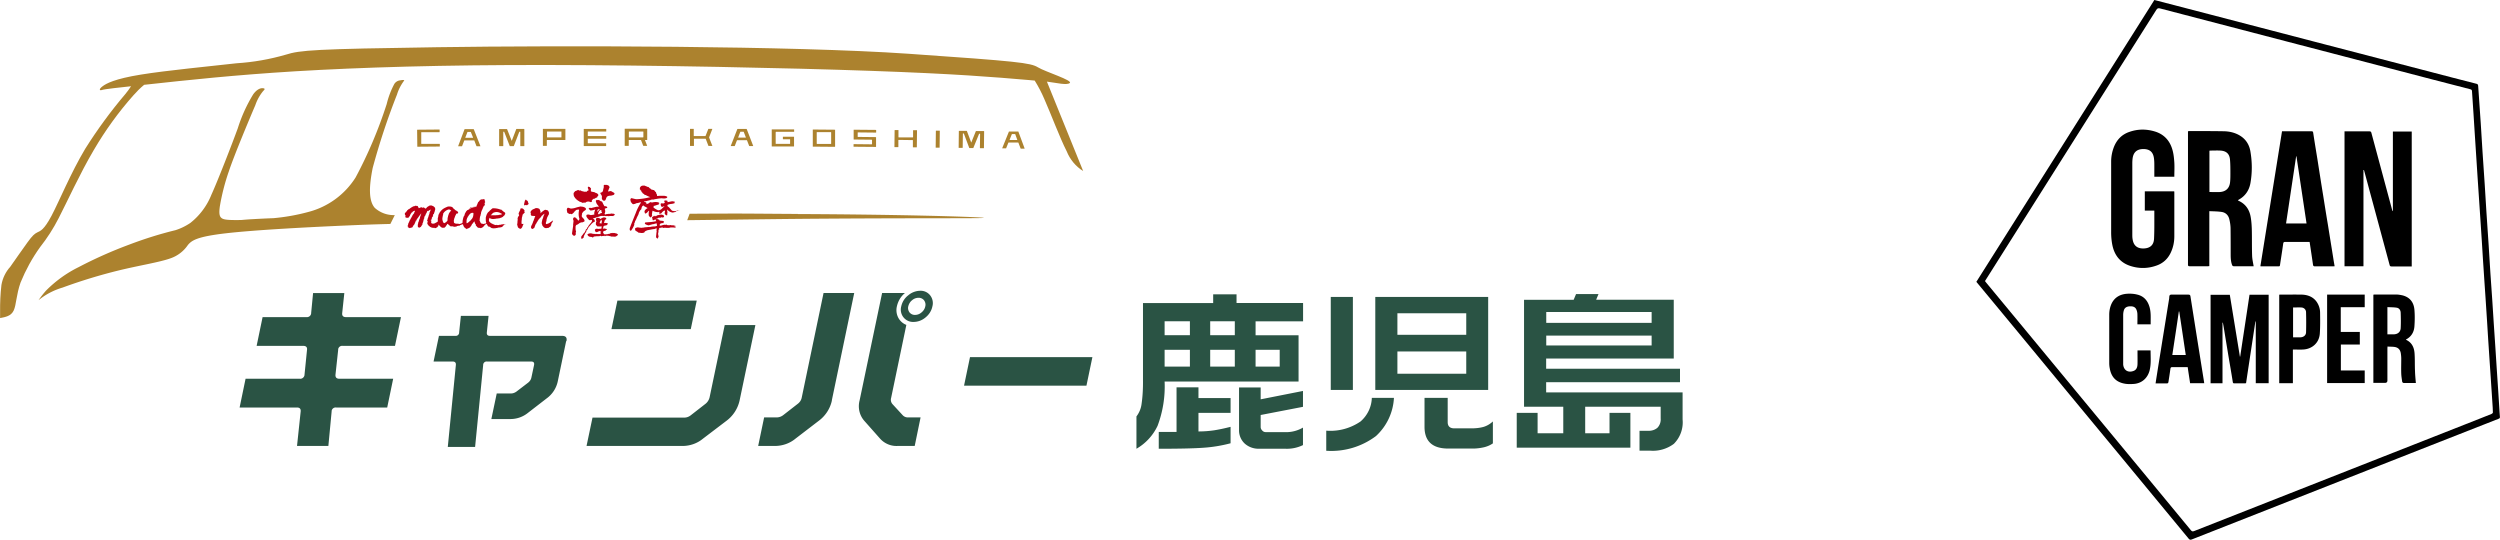
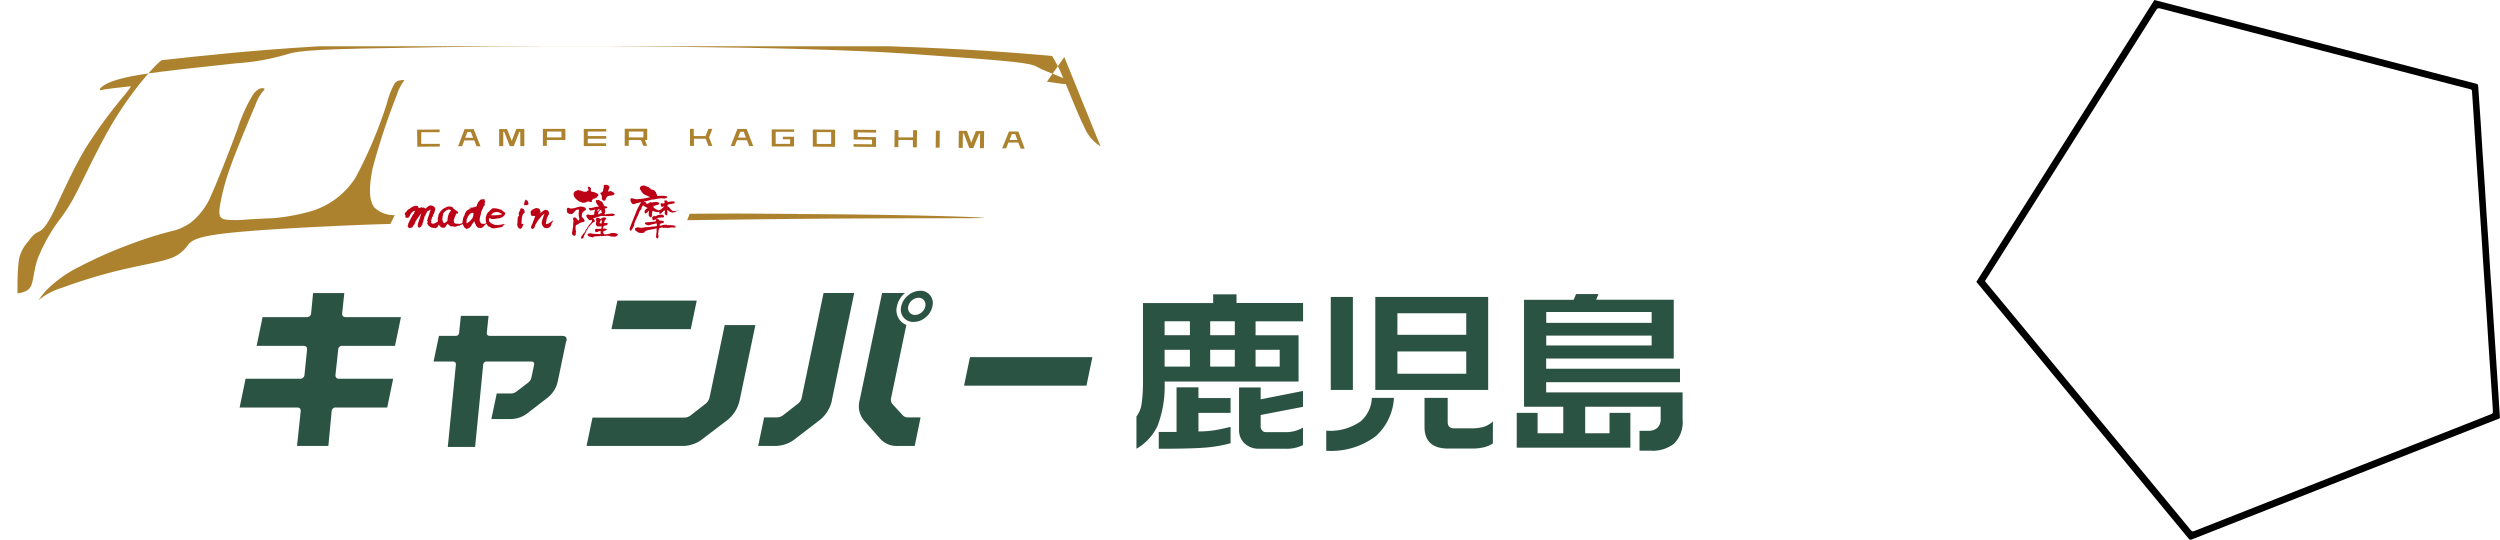
<svg xmlns="http://www.w3.org/2000/svg" viewBox="0 0 260 56.11">
  <defs>
    <clipPath id="a">
      <path d="M0 4.81h175v42.06H0z" style="fill:none;stroke-width:0" />
    </clipPath>
  </defs>
  <g style="clip-path:url(#a)">
    <path d="M40.26 42.38h-5.3a.418.418 0 0 0-.47.36v.06l-.34 3.58h-3.26l.38-3.58c.03-.28-.1-.42-.39-.42h-5.96l.62-2.99h5.64c.24.03.46-.15.49-.39v-.03l.26-2.58c.04-.28-.1-.42-.39-.42h-4.85l.62-2.99h4.56c.24.03.46-.14.49-.38v-.04l.2-2.08h3.25l-.22 2.08c-.03.28.1.42.39.42h5.72l-.62 2.99h-5.44a.418.418 0 0 0-.47.35v.07l-.28 2.58c-.02.28.11.42.41.42h5.59l-.62 2.99ZM58.88 35.48l-.87 4.17a2.93 2.93 0 0 1-1.14 1.77l-1.98 1.53c-.5.4-1.12.62-1.75.63H51.1l.56-2.66h1.49c.19 0 .38-.07.54-.18l1.23-.94c.18-.14.31-.33.35-.56l.27-1.27c.05-.24-.04-.37-.29-.37h-4.59c-.2-.03-.38.11-.41.31v.04l-.84 8.53h-2.84l.84-8.53c.02-.23-.09-.35-.33-.35h-1.99l.56-2.67h1.72c.19.02.36-.12.38-.31v-.04l.18-1.73h2.88l-.18 1.73c-.02.23.08.35.33.35h7.51c.37 0 .52.19.44.55M76.92 41.64a3.61 3.61 0 0 1-1.39 2.14l-2.42 1.84c-.59.49-1.33.75-2.09.76H61l.62-2.95h9.56c.24 0 .47-.09.66-.24l1.54-1.2c.21-.17.36-.41.42-.68l1.57-7.5h3.19zm-5.09-7.41h-8.24l.62-2.97h8.25l-.62 2.97ZM86.52 41.64c-.18.86-.68 1.62-1.39 2.14l-2.4 1.84c-.59.49-1.34.75-2.11.76h-1.77l.62-2.97h1.31c.25 0 .49-.09.68-.24l1.49-1.16c.22-.16.38-.39.43-.66l2.27-10.88h3.19l-2.33 11.17Zm8.6 4.74h-1.79c-.68.03-1.34-.25-1.8-.76l-1.63-1.84c-.52-.58-.7-1.39-.5-2.14l2.34-11.17h2.38c-.43.35-.72.84-.84 1.38-.1.4-.05.82.14 1.19.18.34.48.61.84.75l-1.58 7.58c-.07.23-.02.48.14.66l1.05 1.14c.14.16.35.25.56.24h1.31l-.61 2.97Zm1.85-14.52c-.09.46-.35.86-.71 1.15-.35.3-.79.47-1.25.47-.4.02-.79-.16-1.04-.47-.26-.32-.35-.75-.24-1.15.1-.45.35-.86.72-1.14.34-.3.79-.47 1.24-.48.41-.02.8.16 1.05.48.25.32.34.75.23 1.14m-.74 0c.06-.22 0-.45-.13-.63a.701.701 0 0 0-.57-.26c-.25 0-.49.09-.68.26-.2.16-.33.38-.39.63-.06.22 0 .45.13.63.14.17.35.27.57.26.25 0 .49-.09.68-.26.2-.16.34-.38.39-.63M112.99 40.11h-12.73l.62-2.97h12.73zM128.6 30.6v.91h6.92v1.91h-4.94v1.45h4.47v4.81h-13.93c.07 1.57-.18 3.13-.73 4.6-.47 1-1.24 1.84-2.2 2.39v-3.36c.28-.37.47-.81.53-1.28.12-.82.16-1.66.15-2.49v-8.02h7.3v-.91h2.44Zm-3.96 9.68v1.12h3.34v1.54h-3.34v1.93c.55 0 1.1-.04 1.64-.12.51-.08 1.07-.2 1.7-.36v1.71c-.95.25-1.92.41-2.9.47-1.04.07-2.56.1-4.57.1v-1.75h1.85v-4.64zm-3.52-5.42h2.63v-1.45h-2.63zm0 3.27h2.63v-1.75h-2.63zm4.74-3.27h2.56v-1.45h-2.56zm0 3.27h2.56v-1.75h-2.56zm5.25 2.15v1.25l4.4-.87v1.65l-4.4.85v1.25c0 .14.06.26.16.36.09.11.22.17.36.17h1.91c.69.04 1.37-.12 1.97-.47v1.82c-.58.28-1.21.41-1.85.38h-2.74c-.54.01-1.06-.18-1.46-.53-.4-.37-.62-.9-.6-1.44v-4.4h2.25Zm-.53-2.15h2.51v-1.75h-2.51zM144.97 41.38a5.8 5.8 0 0 1-1.87 3.97 7.73 7.73 0 0 1-5.17 1.53v-2.09c1.26.1 2.52-.24 3.57-.96.71-.62 1.14-1.5 1.17-2.45zm-4.27-.83h-2.3v-9.67h2.3zm14.07 0h-11.74v-9.67h11.74zm-9.44-5.73h7.16v-2.24h-7.16zm0 4.05h7.16v-2.32h-7.16zm5.23 2.51v2.52c0 .43.23.65.69.65h1.78c.42 0 .85-.04 1.25-.15.37-.11.7-.31.98-.57v2.28c-.27.19-.58.32-.9.4-.43.1-.86.15-1.3.14h-2.45c-1.63 0-2.46-.75-2.46-2.26v-3.01h2.4ZM166.25 30.57l-.25.6h8.07v6.12H160.8v1.06h13.92v1.4H160.8v1.06h14.19v2.81c.09.94-.24 1.87-.91 2.54-.7.52-1.57.78-2.45.71h-1.12V44.8h.91c.35.02.69-.09.95-.31.25-.26.37-.61.34-.97V42.3h-7.85v2.76h2.53v-2.12h2.17v3.62h-11.82v-3.62h2.17v2.12h2.67V42.3h-4.08V31.18h5.16l.25-.6h2.33Zm-5.44 3.01h10.96v-1.13h-10.96zm0 2.35h10.96V34.9h-10.96z" style="fill:#2a5344;stroke-width:0" />
-     <path d="M108.88 8.49c1.04.13 2.03.39 2.37.15.39-.27-2.54-1.17-3.31-1.64s-2.08-.62-13.47-1.41c-12.03-.83-36.17-.87-48.97-.68-12.81.19-14.28.3-15.79.78-1.66.48-3.37.78-5.1.89-2.71.31-7.26.74-9.97 1.18s-3.59.92-3.98 1.22c-.4.3-.32.47-.06.38.24-.09 2.06-.29 3.03-.39-.18.28-.38.56-.6.82-1.52 1.79-2.92 3.7-4.17 5.69-1.5 2.51-2.7 5.45-3.5 6.96s-1.18 1.58-1.48 1.73-.51.34-1 1.01S1.59 27 1.07 27.74c-.48.53-.8 1.19-.92 1.89-.11.93-.15 1.86-.14 2.79v.66c.57-.11 1.15-.21 1.42-.8s.26-1.63.71-2.9c.53-1.3 1.21-2.54 2.03-3.68.74-.94 1.39-1.95 1.93-3.01.86-1.66 2.19-4.6 3.65-7.08 1.18-2.02 2.55-3.92 4.1-5.67.35-.4.73-.78 1.14-1.12 4.67-.51 9.41-1.02 15.78-1.41 6.7-.4 15.2-.67 26.3-.65s24.8.3 33.56.61 12.6.63 16.44.96l.54.05c.38.61.72 1.26 1 1.92.68 1.53 1.61 4.03 2.33 5.44.34.85.94 1.57 1.71 2.05-1.26-3.1-2.52-6.2-3.77-9.3" style="fill:#ac822e;stroke-width:0" />
+     <path d="M108.88 8.49c1.04.13 2.03.39 2.37.15.39-.27-2.54-1.17-3.31-1.64s-2.08-.62-13.47-1.41c-12.03-.83-36.17-.87-48.97-.68-12.81.19-14.28.3-15.79.78-1.66.48-3.37.78-5.1.89-2.71.31-7.26.74-9.97 1.18s-3.59.92-3.98 1.22c-.4.3-.32.47-.06.38.24-.09 2.06-.29 3.03-.39-.18.28-.38.56-.6.82-1.52 1.79-2.92 3.7-4.17 5.69-1.5 2.51-2.7 5.45-3.5 6.96s-1.18 1.58-1.48 1.73-.51.34-1 1.01c-.48.53-.8 1.19-.92 1.89-.11.93-.15 1.86-.14 2.79v.66c.57-.11 1.15-.21 1.42-.8s.26-1.63.71-2.9c.53-1.3 1.21-2.54 2.03-3.68.74-.94 1.39-1.95 1.93-3.01.86-1.66 2.19-4.6 3.65-7.08 1.18-2.02 2.55-3.92 4.1-5.67.35-.4.73-.78 1.14-1.12 4.67-.51 9.41-1.02 15.78-1.41 6.7-.4 15.2-.67 26.3-.65s24.8.3 33.56.61 12.6.63 16.44.96l.54.05c.38.61.72 1.26 1 1.92.68 1.53 1.61 4.03 2.33 5.44.34.85.94 1.57 1.71 2.05-1.26-3.1-2.52-6.2-3.77-9.3" style="fill:#ac822e;stroke-width:0" />
    <path d="M41.59 8.36c-.24.03-.45.17-.58.37a8.74 8.74 0 0 0-.79 2.08c-.85 2.64-1.93 5.21-3.24 7.65a8.26 8.26 0 0 1-4.94 3.59c-1.18.32-2.38.53-3.6.64-.83.03-1.58.07-2.28.11-.37.02-.73.05-1.07.08-1.53.03-1.87-.05-2.07-.22s-.26-.48-.15-1.24c.21-1.22.52-2.43.93-3.6.53-1.62 2.27-5.76 2.75-6.87.18-.53.45-1.03.81-1.47.14-.15.24-.24.07-.29s-.6-.05-1.09.61c-.68 1.11-1.22 2.3-1.61 3.54-.57 1.57-2.1 5.51-2.74 6.9a7.067 7.067 0 0 1-2.2 2.95c-.48.32-1 .58-1.55.75-1.64.4-3.25.91-4.83 1.51-1.8.67-3.55 1.45-5.25 2.34-1.24.61-2.37 1.43-3.35 2.41-.29.32-.56.66-.8 1.02.73-.6 1.58-1.04 2.49-1.31a55.86 55.86 0 0 1 5.91-1.8c2.15-.52 4.16-.83 5.31-1.24a3.59 3.59 0 0 0 1.82-1.39c.39-.46.9-.86 3.89-1.21s8.48-.64 12.63-.82c1.56-.07 2.94-.12 4.54-.16l.46-.92c-.77.03-1.51-.24-2.08-.75-.66-.75-.6-2.24-.22-4.15.7-2.59 1.54-5.14 2.53-7.64.16-.53.42-1.02.75-1.46.01-.07-.22-.06-.43-.01M82.98 22.25c-5.4-.03-4.97-.06-11.26-.02l-.25.67c7.69-.09 9.49-.13 15.95-.17 10.48-.06 15.74 0 14.79-.09s-8.1-.33-19.23-.38M45.71 14.96h-1.88s-.02 0-.02-.01v-1.18s0-.02.01-.02h1.88s.02-.02.02-.03v-.23s0-.02-.02-.02l-2.3.02s-.02 0-.02.02l.02 1.73s0 .02.02.02l2.3-.02s.02-.01.02-.02v-.23s0-.02-.02-.02M49.26 13.43h-.92s-.03 0-.03.02l-.66 1.74s0 .02.01.02h.37s.03 0 .03-.02l.22-.57s.02-.02.03-.02h.99s.03 0 .03.02l.22.57s.02.02.03.02h.37s.02 0 .01-.02l-.68-1.73s-.02-.02-.03-.02m-.07.89h-.77s-.02 0-.02-.02l.22-.57s.02-.02.03-.02h.3s.03 0 .03.02l.23.57s0 .02-.02.02M54.5 13.41h-.78s-.03 0-.03.02l-.46 1.2h-.02l-.47-1.19s-.02-.02-.03-.02h-.78s-.02.01-.02.03v1.73s.01.02.03.02h.37s.02 0 .03-.02v-1.46s0-.02.01-.02h.06s.03.01.03.02l.57 1.46s.02.02.03.02h.37s.03 0 .03-.02l.56-1.46s.02-.03.03-.02h.06s.02 0 .02.02v1.46s.01.02.03.02h.37s.02 0 .02-.02v-1.74s-.02-.02-.03-.02M58.77 13.4h-2.29s-.02 0-.02.02v1.73s0 .02.02.02h.37s.02 0 .02-.02v-.57s0-.02.03-.02h1.88s.02 0 .02-.02v-1.12s0-.02-.02-.02m-.39.87s0 .02-.02.02h-1.46s-.02 0-.02-.02v-.57s0-.02.02-.02h1.46s.02 0 .02.02zM63.03 14.9h-1.88s-.02 0-.02-.02v-.43s0-.02.02-.02h1.88s.02 0 .02-.03v-.23s0-.02-.02-.02h-1.88s-.02 0-.02-.02v-.43s0-.02.02-.02h1.88s.02 0 .02-.02v-.23s0-.02-.02-.02h-2.3s-.02 0-.02.02v1.74s0 .02.02.02h2.29s.02 0 .02-.02v-.23s0-.02-.02-.02M67.29 13.39h-2.3s-.02 0-.02.02v1.74s0 .02.02.02h.37s.03 0 .03-.02v-.57s0-.02.02-.02h1.23s.03 0 .03.02l.22.57s.02.02.03.02h.37s.02 0 .01-.02l-.22-.57s0-.02.02-.02h.19s.02 0 .02-.02v-1.12s0-.02-.02-.02m-.39.87s0 .02-.02.02h-1.46s-.02 0-.02-.02v-.57s0-.02.02-.02h1.46s.03 0 .03.02v.57ZM72.15 13.4h-.37s-.02 0-.02.02v1.74s0 .02.02.02h.37s.02 0 .02-.02v-.71s0-.02.02-.02h1.18s.03 0 .03.02l.27.71s.02.02.03.02h.37s.02 0 .01-.02l-.33-.85v-.04l.33-.85s0-.02-.02-.02h-.37s-.03 0-.03.02l-.28.71s-.02.02-.03.02h-1.18s-.02 0-.02-.02v-.71s0-.02-.02-.02M76.39 15.2s.02 0 .03-.03l.22-.57s.02-.02.03-.02h.99s.03 0 .03.02l.22.57s.02.02.03.02h.37s.02 0 .02-.02l-.67-1.74s-.02-.02-.03-.02h-.92s-.03 0-.03.02L76 15.17s0 .02.02.02h.37Zm.38-.91.22-.57s.02-.02.03-.02h.3s.03 0 .03.02l.22.57s0 .02-.02.02h-.77s-.02 0-.01-.02M80.69 13.71h1.9v-.23s0-.02-.02-.02h-2.29s-.02 0-.02.01v1.73s0 .03.01.03h2.29s.02 0 .02-.01v-.98s0-.02-.02-.02h-1.12s-.02 0-.02.01v.23s0 .02.02.02h.71s.02 0 .02.03v.43s0 .02-.02.02h-1.46s-.02-.01-.02-.02v-1.19s.02-.02.03-.02M86.83 15.26s.02 0 .02-.02v-1.75l-2.3-.02s-.02 0-.02.03v1.75l2.3.02Zm-1.89-1.5s0-.02.02-.02h1.46s.02.02.02.03v1.18s-.01.02-.02.02h-1.46s-.02-.02-.02-.03v-1.19ZM90.67 15.01l-1.88-.02s-.02 0-.02.02v.23s0 .02.02.02l2.3.02s.02-.01.02-.02v-1l-1.89-.02s-.02 0-.02-.02v-.43s0-.02.02-.02l1.88.02s.02 0 .02-.02v-.23s0-.03-.02-.03l-2.3-.02s-.02 0-.02.02v.98s0 .02.01.02l1.88.02s.02 0 .02.02v.43s0 .02-.02.02M93.43 13.53h-.37s-.02 0-.02.02l-.02 1.73s0 .02.02.02h.37s.02 0 .02-.02v-.71s.01-.02.03-.02l1.46.02s.02 0 .02.02v.71s0 .02.02.02h.37s.02 0 .02-.02l.02-1.73s0-.03-.02-.03h-.37s-.02.01-.02.02v.71s-.01.02-.03.02h-1.47s-.02-.02-.02-.04v-.71s0-.02-.02-.02M97.7 15.36s.02 0 .02-.02l.02-1.73s0-.02-.02-.02h-.37s-.02 0-.02.02l-.02 1.73s0 .02.02.02zM102.3 13.63h-.78s-.03 0-.03.01l-.48 1.19-.45-1.2s-.02-.02-.03-.02h-.78s-.03 0-.03.01l-.02 1.73s0 .03.02.03h.37s.02 0 .03-.02l.02-1.46s0-.02.02-.02h.06s.03.01.03.03l.55 1.47s.02.02.03.02h.37s.03 0 .03-.02l.59-1.45s.01-.02.03-.02h.06s.02 0 .02.02l-.02 1.46s0 .02.03.02h.37s.02 0 .02-.01l.02-1.74s0-.02-.02-.02M105.87 13.68H104.93l-.7 1.73s0 .02.01.02h.37s.03 0 .03-.02l.23-.57s.02-.02.04-.02h.98s.03.02.03.04l.22.57s.01.03.03.03h.37s.02 0 .02-.02l-.65-1.75s-.02-.02-.03-.02m-.09.89h-.77s-.02-.02-.02-.03l.23-.57s.01-.02.03-.02h.3s.03.01.03.03l.21.58s0 .02-.02.02" style="fill:#ac822e;stroke-width:0" />
    <path d="m63.15 23.34-.05.03h.01l.05-.03Zm.76-3.19c-.02.07-.08.13-.15.14-.07.02-.14.04-.22.06h-.12c-.02 0-.05.01-.07.02-.09 0-.17.04-.23.1-.04.05-.07.12-.09.18a.53.53 0 0 1-.11.21l-.12.02a.3.3 0 0 1-.21-.29c0-.03 0-.06.01-.08v-.08c-.02-.1-.08-.2-.15-.27 0-.01 0-.02-.01-.03 0-.06.02-.1.06-.11.11 0 .19-.08.22-.23.02-.11.05-.23.08-.35l-.02-.09.02-.1s.07-.03.11-.03l.04.02s.04-.02.06-.02c.09.01.17.03.25.06.06.05.11.11.14.19-.06.13-.11.27-.16.41l.02.04.22-.05c.09.01.17.05.24.11.06.02.12.06.17.1zm-1.32 2.83-.04-.12h-.04s-.03.05-.05.08c-.03.07-.06.14-.09.2v.08c.06 0 .12.01.18.04 0 0 .02-.1.05-.27m0-.84c0-.07-.02-.13-.07-.17l.03-.03-.04-.12c-.17.03-.28.18-.33.44h.02l.13.01v-.04c.08-.05.17-.08.26-.09m-.22-.39h-.05c-.09-.02-.18.05-.2.14v.15c.07-.1.15-.2.25-.28m1.89 2.67c-.05.03-.1.07-.15.11-.06.05-.14.07-.22.06-.1 0-.2 0-.3-.02l-.05.03s-.06-.05-.09-.08h-.02s-.03 0-.04.01h-.03v.02l-.04-.05h-.05s0 .02-.01.02v-.02h-.06s-.03-.02-.04-.02h-.02s-.02.05-.02.07v-.05s-.04-.02-.05-.02c0 0-.01.01-.02.01s-.03.03-.05.04-.02 0-.02 0h-.04v.02-.05s-.01-.02-.02-.02h-.03l-.02.02s-.02.05-.03.08h-.01l.02-.03-.02-.03H62.75v.04-.02l-.03-.02h-.01l-.2.03-.03-.05-.02.03v-.03l-.12.03-.04.05v-.03h-.02s-.02 0-.03.01c0 0-.01 0-.02.01s.01-.04.01-.04h-.02l-.07.02h-.12c-.03 0-.05 0-.07.01-.02 0-.04 0-.06.01h-.11s-.07.04-.09.07v.02h-.05s-.01.01-.02.03c-.03-.03-.07-.05-.11-.07-.25 0-.39-.09-.43-.27.1-.07.23-.11.35-.1.05 0 .11.01.16.03.05.02.1.02.16.02l.08.02s0-.02.02-.02c-.01 0 .01 0 .08.02s0 .01.01.01h.02s.06-.02.11-.03l.04.02h.35a.964.964 0 0 1 0-.24v-.02h.06v-.02h-.05s-.04-.01-.06-.02c-.02 0-.04-.01-.06-.01-.05.01-.1.03-.14.05l-.15.07s-.07-.03-.09-.01a.295.295 0 0 1-.11-.25l.08-.08.12-.03s.1.02.17.03c.1-.02.2-.02.3-.02.01-.05.02-.09.02-.14 0-.01.01-.02.02-.02l-.02-.1c-.11.03-.22.03-.33.01l-.04.03s-.09-.05-.12-.09c-.06-.06-.08-.08-.08-.09-.02-.04-.03-.09-.02-.13v-.04l.02-.11v-.02l.03-.01v-.1a.392.392 0 0 1-.04-.18c0-.03 0-.05.01-.08h.05v-.07h.07c.14 0 .27.05.37.14.02-.07.14-.14.34-.19.05.01.1.03.15.04.05.01.09.06.08.11v.04c-.08.03-.14.09-.17.16 0 .01-.02.08-.06.23.01 0 .03.02.04.02l.16-.02.21.06s-.04.08-.07.12-.01.03-.02.04a.83.83 0 0 1-.21.06c-.1.02-.15.04-.17.08v.09s-.03.02-.05.03v.02l.03.02v.03l-.06.03c.01 0 .02.02.03.03l.18-.03s.04.03.06.05v-.02h.01l.01-.01c.01 0 .07.02.17.06l-.05.06h-.04c-.02.02-.04.04-.06.05l-.02.05c-.08 0-.16.02-.22.06 0 .03-.02.06-.04.08.03.08.07.15.11.22h.1l.06.02c.01-.02.06-.02.14-.02.03 0 .07-.01.1-.02s.07-.02.1-.02c.02 0 .04 0 .06.02l.03-.06s.04 0 .05-.02c.05 0 .13-.02.23-.04h.02l.01.03.13-.03c.08.02.16.04.25.06.08.02.15.08.18.16m-.33-2.15-.03.08-.08.03v.01h.01v.02s-.05 0-.08.02v.03s-.06-.02-.12-.02c-.11 0-.22 0-.32.02h-.05l-.05-.01H62.93l-.06-.02h-.04l-.02.03-.07-.02h-.2a.28.28 0 0 0-.18.06v-.02h-.02c-.06.04-.13.06-.19.06-.04.02-.08.03-.12.03-.06.04-.13.07-.2.08-.11.04-.18.07-.18.09.04 0 .08.02.12.03.03.03.06.07.07.11.02.04.03.09.04.13-.18.08-.33.2-.45.36-.2.21-.31.36-.31.46-.09.04-.15.14-.14.24h-.02l-.01.05c0 .01-.02.03-.03.04l-.07.08v.03s.01.03.01.02c0 0 0 .02-.01.02v-.02l-.1.17v.03c0 .02-.01.05-.03.06a.19.19 0 0 0-.01.13c-.03.02-.06.05-.09.07v.03h-.04c-.01 0-.02.01-.02.03l-.03-.03-.05.04s-.03-.02-.03-.04v-.09l-.01-.03c0-.06.05-.15.17-.27.01-.04.03-.07.05-.1a.12.12 0 0 1 .09-.05c0-.04.03-.08.06-.11.04-.05.05-.08.05-.1l.04-.06v-.03c.02-.08.07-.14.14-.18h.01v-.02c0-.08.06-.14.13-.17l-.02-.01v-.02s.06-.1.09-.14c.02-.05.07-.09.12-.11 0-.03 0-.05.02-.08l.03-.02h.05c0-.05.02-.09.05-.13.02-.03.04-.06.05-.1 0-.02 0-.05-.02-.07v-.07l-.03.04h-.04c-.03 0-.06.01-.09.02-.04 0-.07 0-.11-.01-.2-.2-.3-.34-.3-.44 0-.06.02-.1.06-.12.05-.01.1-.02.15-.02h.04l.1.03.11.03c.09-.01.22-.03.38-.06-.01-.04-.02-.08-.02-.12.01-.14.05-.27.11-.39h-.05c-.13.05-.28.09-.43.09h-.04s-.04-.05-.09-.1-.08-.08-.08-.1 0-.01.02-.02.03-.02.05-.04c.02-.01.04-.02.07-.02.04 0 .07.01.11.03 0 0 .1-.03.27-.07s.28-.07.3-.07c.08 0 .17 0 .25-.02-.08-.09-.15-.18-.22-.27-.05-.1-.09-.21-.11-.33l.1-.1s.06.02.08.05c0-.01.01-.03.02-.04h.01c.09 0 .18.04.25.09l.02.03c.06.01.12.04.18.06.07.16.15.32.24.47h.03c.09 0 .18.02.25.08l.02.04-.03.07s-.06.01-.09.02-.06.02-.08.03h-.03l-.04.05c.04.1.06.21.05.32-.02.07-.04.14-.07.2.03.02.06.04.09.07l.06-.05h.05c.1-.01.21-.03.31-.04l.05.02c.07-.03.14-.05.22-.04.04.01.08.02.13.01.06.01.12.04.17.09m-1.72-2.02v.02s-.02.02-.02.03v.02s-.04.03-.07.05v.02l-.02.08a.35.35 0 0 1-.14.06c-.05.02-.08.05-.11.09h-.07c-.06 0-.11.04-.15.08-.01 0-.03.01-.04.02v.02l-.01.03h-.04c-.01.06-.01.12-.01.18l-.1.04a.728.728 0 0 0-.24-.07c-.16 0-.26.04-.3.11h-.08l-.02.01c-.04-.01-.07-.01-.11-.01h-.02s-.03.03-.05.04l-.25-.11h-.03l-.09-.04a.864.864 0 0 0-.16-.1c-.03-.02-.06-.06-.11-.1h-.04l-.04-.08h.01l-.1-.06a.078.078 0 0 0-.04-.04v-.07s-.03-.02-.04-.03h-.01l.02-.02-.05-.02c-.01-.05-.03-.12-.05-.22l.02-.02-.02-.03v-.03c0-.02 0-.03.02-.05.01-.02.01-.04.01-.06l.08-.07v-.03l.05-.03v-.02c.05-.01.09-.03.12-.05H60v-.03s.02 0 .04-.02h.05c.01-.02.03-.03.05-.02s.08.04.12.07c.02-.02.05-.03.09-.03h.05v.03s.09.02.12.06h.12l.01.01c.02.02.05.03.08.03s.05 0 .07.02l.04-.02c.05 0 .11.01.16.03 0-.02.02-.06.08-.1v-.02l.11-.02s.01-.03.01-.05c0-.08-.02-.15-.07-.21 0-.08.03-.13.08-.15h.02l.06.04h.04s.06.07.09.1.05.06.05.1l-.02.03v.13c0 .05 0 .09.03.13l.05-.03.01.01h.03s.05.05.11.05c.05 0 .11 0 .16.03.04.02.08.05.12.06l.14.05s.07.08.11.11m-1.29 1.57v.04c-.06.03-.12.08-.18.12-.09.07-.13.12-.14.16-.06.04-.08.11-.06.17-.02.03-.03.06-.03.09s0 .07-.02.1c.04.09.09.17.16.23s.12.14.14.23v.09s-.07.04-.2.1h-.04c-.13 0-.26.06-.36.14-.06.06-.14.1-.22.12a.26.26 0 0 0-.11.21v.26c.01.08.03.16.05.24 0 .02-.02.05-.03.07v.2l.02.03s-.05.03-.07.05c0 .02-.02.05-.04.09l-.06-.03h-.1c-.04-.03-.07-.07-.1-.11a.214.214 0 0 1-.04-.12c0-.01.04-.28.12-.8 0-.01 0-.04-.01-.06l.05-.45c-.04-.1-.05-.15-.05-.14 0-.15.06-.22.19-.22.04 0 .07.03.1.09.06.02.12.06.15.12.03.04.06.09.09.13h.04s.06-.1.1-.15a1.61 1.61 0 0 1-.09-.54c0-.14.02-.29.05-.43l-.09-.03-.14.03h-.04c-.1.07-.19.15-.26.25-.07.09-.16.17-.27.21-.03-.01-.07-.03-.13-.05l-.06.03s-.08-.04-.11-.07h-.03c-.07-.04-.1-.08-.11-.11 0-.05-.02-.09-.02-.14 0-.03-.01-.05-.02-.08-.01-.09.02-.19.09-.25h.05c.05 0 .1.02.15.04.05.02.1.04.16.04.17-.01.35-.04.51-.1.17-.05.34-.09.51-.12.04.01.07.02.11.04l.03-.02c.26.06.39.15.38.26M70.22 23.52s0-.04-.02-.05-.02.02-.03.03v.02h.03zm-.11.07-.02-.03h-.02s.03.02.04.03m-1.23.11-.03.03-.05-.03h.07zm1.76-1.87-.09.05h-.03l-.03.03s-.03.01-.05.02v.02s-.02 0-.04-.01c-.03 0-.05.02-.1.06-.05.04-.12.07-.18.07h-.01s-.07 0-.08.04c-.24 0-.47-.12-.62-.31h-.02v.04s0 .08.03.3l-.03.04v.02l.02.03c-.02.05-.02.1-.01.15h-.07l-.03.03c-.11-.09-.17-.16-.17-.21v-.04c0-.06 0-.11.04-.13l-.05-.15c-.14.07-.26.18-.34.31h-.01s-.06.01-.09.03c-.02.02-.05.03-.08.04a.302.302 0 0 1-.02-.21l-.04-.02-.06.03h-.1c-.18-.01-.35-.06-.51-.15-.04.14-.06.28-.07.42l.03.05c-.03.06-.06.12-.08.19h-.05v.06c-.16-.08-.24-.18-.24-.3s0-.24.05-.35l-.02-.07-.18.18c-.06.07-.14.11-.22.12a.583.583 0 0 1-.06-.26c.07-.14.19-.25.33-.31-.13-.07-.28-.15-.44-.24.04-.08.14-.14.33-.18.14-.02.27-.09.35-.2l.22.04c.12-.03.24-.05.36-.05.21 0 .35.04.4.12l-.08.07.02.07c-.15.03-.29.08-.43.13H68l-.02.03v.06l-.02.09c.15.12.31.22.49.29.13 0 .26-.05.36-.14 0 0 .1-.1.29-.27l-.04-.02-.12.07h-.03c-.1 0-.16-.03-.17-.1l-.04-.2.07-.07.23.02.14-.07s-.01-.06-.03-.08c-.02-.03-.02-.06-.03-.09v-.03c.03-.03.08-.05.12-.04.08 0 .15.01.22.04v.15s0-.02.01-.02c.08-.01.2-.03.35-.07.08-.01.12-.02.14-.02l.25.04v.04l-.04.03.04.03v.05c-.12.05-.25.08-.38.09-.11.01-.22.04-.33.08-.04.02-.05.06-.05.1 0 .02 0 .04.01.06.1.06.18.13.25.22.15.16.22.25.23.25h.04c.06.01.12.03.18.05.03-.02.07-.02.1-.02.04 0 .08 0 .11-.02h.05l.01-.02.17-.06.07.02Zm-.35 1.8-.06.04h-.13c-.07-.02-.12-.02-.13 0l-.04-.02c-.09 0-.15.01-.16.04s0-.02.01-.03h-.04c-.03 0-.06 0-.08.02-.03 0-.05.02-.08.02-.16 0-.29 0-.4-.01l-.02-.02s-.04.02-.07.03H69s0 .01-.01.02l-.08-.06h-.07s-.03-.01-.05 0c-.03.02-.05.05-.07.08l-.02-.05-.05-.02-.08.07h-.02l-.01.02v.05h-.02l.08.02s-.05.02-.08.03l-.02.02s-.01.07-.03.11.04.02.04.02v.02s-.03.05-.04.07l-.03.03.04.01c-.02.08-.04.16-.05.23v.02h.07s-.02.01-.04.03h.01v.12l.03.06-.03.05-.03.02.03.05-.05.03v.07c-.13-.04-.19-.11-.19-.2 0-.04.01-.14.03-.29 0-.09.02-.18.04-.26l-.02-.03v-.02c0-.09.01-.18.02-.26s-.03-.01-.03-.01c-.02.02-.04.03-.05.06l-.02-.05h-.02l-.03.02h-.02l-.05.04c-.13.01-.26.03-.39.06-.24.04-.37.07-.4.08l-.17.08c-.05.03-.09.08-.11.14-.1.04-.21.06-.32.05.01 0-.09-.01-.32-.04v-.02s-.01-.02-.02-.02-.08-.07-.14-.08l-.06-.06s-.03 0-.03.01a.218.218 0 0 1-.05-.08c-.01-.04-.02-.07-.03-.1h.02v-.02l-.02-.05.04-.05h.02s.03-.03.05-.04c.01 0 .03 0 .04.01.02-.02.05-.04.08-.04h.1c.11.02.21.03.32.04.03 0 .06 0 .09-.01.03 0 .07-.01.1 0 .1-.03.21-.04.31-.05.11 0 .22-.02.33-.03l.04.02.02-.02h.09c.02-.01.04-.02.07-.02.1-.02.2-.03.31-.03.1 0 .2-.03.29-.07a.33.33 0 0 1-.02-.22v-.02s-.05 0-.07.01c-.01 0-.03 0-.05-.01-.03 0-.05.02-.08.04s-.01-.02-.01-.02h-.01a.29.29 0 0 1-.18.05c-.01 0-.17.04-.46.13a.95.95 0 0 1-.39-.16v-.05c0-.06.02-.09.07-.1l.56-.04c.19-.02.38-.05.56-.09l-.05-.07v-.04l-.03-.08-.27.11s-.06-.1-.06-.15c0-.05-.01-.11-.04-.16 0-.01 0-.03.02-.04.02-.02.05-.03.08-.02l.12-.13.05.07h.02l.05-.05.06.07.1-.1c.09-.03.18-.05.28-.06v-.04l.03.02c.12-.01.17-.01.15-.01.1 0 .19.04.27.09v.03l.03.12c-.05.03-.11.06-.18.06l-.09-.03-.16.07s-.05-.03-.08-.03a.19.19 0 0 0-.15.08h.02v.02h-.01v-.03c-.06.02-.11.04-.17.06s.02.03.02.03c.01 0 .02 0 .04-.01.04 0 .09.01.13.03.07.03.12.04.13.04l-.02.05c.08.04.16.06.25.06.08 0 .17.02.24.06v.05l.02.02h-.07s.05.09.07.13l-.03-.02c-.28 0-.42.06-.42.19v.08h.04c.08 0 .17-.02.24-.05.07-.02.15-.04.22-.05h.02l.03.01h.12s.03-.02.04-.02h.03l.03.05h.12l.08.03.03-.02s.08-.01.14-.02l.03.03h.04c.09 0 .18 0 .27.01.01 0 .05.01.1.03.03.02.07.02.1.02l-.08.09-.03-.02-.05.03.07.02.05-.02h.02l-.01.03h.03Zm-.9-3.06c-.1.04-.2.07-.31.07-.03 0-.09 0-.19-.01s-.15-.01-.16-.01c-.05.02-.11.03-.16.02-.01 0-.11.02-.3.05s-.3.06-.32.07h-.02l-.02-.01c-.04 0-.08 0-.11.01-.03 0-.07.01-.1.01l-.1.06h-.03v-.02h-.02v.03h-.05l-.1.03h-.03c-.11.04-.24.07-.36.07l-.04.05s.06.01.09.02c.05.01.09.03.13.05l.07.1c-.08.06-.17.11-.26.16-.07.03-.14.07-.19.12-.07.09-.1.2-.11.32a.48.48 0 0 0-.16.19c-.05.07-.09.15-.11.24-.01.05-.03.1-.05.15-.08.15-.14.27-.18.37 0 .02-.02.06-.04.1-.04.07-.08.15-.12.22-.01.03 0 .06 0 .09-.02 0-.03.01-.04.03-.04.07-.05.15-.03.22-.08.22-.2.43-.34.62h-.07l-.02-.01a.19.19 0 0 1-.05-.13c0-.05 0-.11.02-.16.03-.07.06-.16.11-.3.17-.41.33-.83.5-1.24.14-.39.33-.76.56-1.11-.08 0-.16.02-.23.04-.05.02-.11.03-.16.04-.04 0-.09 0-.13.03l-.15.06c-.03 0-.07.01-.13.02l-.03.02a.526.526 0 0 1-.14-.12.708.708 0 0 0-.12-.14l.02-.05s-.01-.03-.03-.07a.185.185 0 0 1-.02-.07c0-.08.03-.15.09-.19.06 0 .15.03.29.06.1.03.2.05.3.05.47-.03.94-.1 1.39-.22a2.5 2.5 0 0 1-.5-.23l-.06.02s-.08-.09-.11-.13a.14.14 0 0 1-.14-.12.22.22 0 0 1-.12-.16v-.04c-.02 0-.04-.02-.07-.03v-.02s-.04-.09-.09-.1v-.02s.01-.02.01-.04h.02l-.03-.04v-.05l.03-.01v-.04s.01-.07.05-.08h.03c.02-.07.12-.11.31-.11.01 0 .06 0 .14.02h-.02s.02.02.06.03.07.03.14.05.03.03.05.04h.08c.06.02.11.08.15.14h.03s.04.02.09.07c.03.04.07.06.12.08h.06c.01 0 .03.02.06.03h.09s-.02 0-.02.01l.02.02.06.03h-.01s.03.03.06.05c-.01 0-.02.02-.01.03.04.03.08.06.12.1 0 .06.01.12.05.16.04.06.06.14.05.22h.06c.08 0 .17-.02.25-.02h.34c.15 0 .3.03.43.11l-.07.02s.06.06.08.09M57 22.44h.01zM57.5 22.96l.02-.03s-.01.02-.04.01c-.04.03-.06.05-.1.07 0 .03-.04.02-.05.04 0 0-.04.04-.07.04.01.01-.02.02-.03.03-.02.03-.07.05-.1.07-.1.06-.21.1-.33.12 0-.03-.03-.03-.02-.05s-.03-.03 0-.05h-.02l.01-.02c.01-.02.02 0 .02 0-.04-.02.02-.03 0-.05s0-.04 0-.03l-.03.03s0-.03.01-.03v-.02l.03-.02s.03-.02.02-.04h-.02c.03-.02.02-.06.03-.08.03 0-.01-.03.02-.03h-.03s.03-.02.03-.04h-.03s.01-.02.02-.02c-.01 0-.01 0-.02-.01.04 0 0-.04.04-.03h-.02c.07-.01-.01-.07.03-.09s0-.02.01-.02.02-.03.02-.03-.02-.01-.01-.03h.03s-.03 0-.04-.01c.01 0 .01-.03.03-.02.01-.01.03-.01.03-.03-.03.01 0-.03-.02-.03 0-.01.02 0 .03 0 0-.02.02-.03 0-.05.02-.01.02-.03.04-.04s-.01 0-.02 0c.05-.02 0-.08.08-.08-.02-.01 0-.02 0-.03h.02c.01 0-.02 0-.02-.02 0 0 .02-.01.03-.01-.03-.07.04-.13.01-.21 0-.01-.02-.02 0-.03-.02 0-.02-.04-.03-.06s-.02-.05-.04-.07c-.01-.05-.06-.07-.1-.1-.1 0-.18-.07-.28-.02-.16.1-.31.21-.44.35-.01-.01.01-.03 0-.04.02-.03 0-.06.02-.09-.01-.01 0-.05-.01-.07-.02-.05-.04-.11-.06-.16-.01-.01-.01-.02-.01-.03a.254.254 0 0 0-.08-.1c-.03.01-.05-.03-.09-.03-.03-.02-.07 0-.08-.03-.06.02-.1-.01-.16 0-.01 0-.04.03-.04.01-.12.09-.3.1-.4.23-.05.03-.08.08-.1.13 0 .03-.02.07-.03.11h.02v.02h.04s0 .07-.03.09c0 .04 0 .08.03.1-.02.02.03.05.03.08.04 0 0 .03.04.04h.13s.05-.01.08.02c.05 0 .11-.01.16 0v.03c-.04.09-.08.18-.1.27-.02.03-.03.06-.04.09s-.01.06-.02.08c-.04.02-.02.07-.06.11.02.02-.03.04-.01.07-.03.06-.06.13-.08.2-.02.03-.03.05-.05.08-.05.01.01.05-.03.07 0 .04-.04.06-.03.09-.04.05 0 .11 0 .16.04.01.03.07.08.07.02 0 .03.03.06.03.04-.04.09-.07.15-.08 0-.02.01-.04.02-.04h.03c0-.02-.01-.06.02-.06-.01-.01.01-.03 0-.05s0-.01.01-.01.02-.09.05-.11c0-.03 0-.1.04-.12s.02-.08.06-.1.05-.06.05-.06 0-.01.01-.02c0 0-.01-.02-.01-.03.05-.05.09-.1.12-.17.01-.05.06-.06.08-.11-.01-.06.05-.06.08-.09-.02 0 0-.03.01-.04.03-.01.03-.04.06-.05s.04-.04.06-.07.02-.03.03-.04c.05 0 .03-.06.06-.07 0 0-.01-.01-.01-.02s.03-.03.04-.02v-.03s.02-.02.03 0c.01-.03.05-.03.07-.06.02 0 0-.05.04-.03h-.01s.02-.03.03-.02h-.01l.04-.04h.02c.01 0 .02 0 .02-.02.04 0 .04-.03.06-.05v.02c-.03.06-.04.13-.08.19s-.03.12-.06.17c.02.02-.02.05-.01.07 0 0 0 .01-.01.01 0 .03-.02.05-.03.08-.02.02-.02.06-.03.08-.02.06-.03.12-.04.17s-.02.05-.01.08c-.03.03 0 .08-.02.1 0 0 .01 0 .01.02s0 0-.01 0h.01s.02.02 0 .03h-.01v.04s.02.03.04.05.01.02.01.02l-.02.02.02.02c.01.06.04.12.09.16.04.05.07.11.14.13.01.03.05.02.07.05.02-.01.04 0 .07 0 .03.03.05 0 .08 0h.04s.04-.02.07-.01.03-.02.04-.01h.07c.02-.03.03-.02.04-.06.01-.02.04 0 .05 0 0-.04.05 0 .04-.05 0 0 .01-.01.02 0-.01-.03.03 0 .04-.02v-.02s0-.02.02-.02v-.02l.02-.02s-.01-.01-.01-.02 0 0 .01 0 .02-.04.04-.05c.02-.02-.02-.05 0-.08.01-.02.04 0 .06-.03s-.04.02-.06.01c0-.06.05-.06.06-.11h-.01l.06-.09c.01 0 .04 0 .03-.03h-.01s0 .02-.01.01l.05-.09h-.01s.03-.03.05-.04h-.02ZM56.82 23.23h.01zM54.95 21.14c-.05-.08 0-.18-.1-.23 0-.02-.01-.04-.03-.05-.07-.01-.08-.06-.12-.1-.04 0-.05.04-.07.05s0 .06-.04.05c0 .04-.01.08-.03.12s0 .07-.02.11c-.04.03 0 .08-.03.11-.02.05 0 .11.02.16v-.03h.01c0 .07.06 0 .07.02-.01-.03.05 0 .05-.04.02 0 .05 0 .06.02.02 0 .04 0 .07.02s.04-.03.06-.04.03-.02.05-.02c-.01 0-.02 0-.02-.01.08-.02.09-.07.1-.15M54.84 21.33h-.01zM54.56 21.93c0-.07-.07-.08-.07-.15v.02c-.03-.04-.08-.05-.1-.11-.03-.02-.05 0-.08 0-.04-.02-.09-.03-.14-.02a.15.15 0 0 0-.06.15c-.03.03 0 .08-.06.1-.03.13-.15.25-.1.39 0 0 .02-.01.03 0 .01.02-.02.04.01.06v.02c0 .01-.02.01-.03.02h.01s0 .09-.04.1c0-.02 0-.04.01-.06-.02 0-.01.03-.01.04s-.05.01-.04.02.01 0 .01 0 .01.02 0 .03v-.02s-.02.04-.05.04h.01s.01.09-.02.1c.01 0 0 .01 0 .02s-.04.03 0 .04c0 .02-.01.02-.02.03.06.05 0 .1 0 .16.03.02 0 .05.02.07-.01.02-.03.03-.02.06-.04.03.04.06 0 .08s.01.06-.02.08c.02 0 .01.01.02.02 0 0 0 .03-.02.03s-.02.02-.02.02c.03.04-.02.09.02.13s-.03.06.01.08.01.05.03.07c-.01.02.02.04.01.06.02.03.04.06.07.09h.01s.01 0 0 .01c.03-.01.03.05.06.03.02.03.06.03.09.05s.07-.02.06 0h.04c0-.03.04-.03.05-.06s.04-.04.05-.05h-.01s.01-.03.03-.02c0-.02 0-.05.02-.05v-.03c.02-.01 0-.04.03-.03-.02-.02.02-.04-.01-.04 0 0 .01-.01.02-.01h-.01c.04-.06.05-.13.09-.18a.03.03 0 0 1 0-.04h-.01s-.06 0-.09.01c-.02 0-.06.02-.08-.01 0-.01.01-.01.01-.02h-.02s-.03-.11 0-.16c-.04-.03.01-.05-.01-.09.04-.02-.02-.05.02-.06-.02 0 0-.03-.02-.04 0 0 0-.01.02-.01s.01-.02.01-.02c-.03-.02 0-.06 0-.07v-.08c0-.02.01-.07.01-.11.04-.02-.01-.05.03-.08h-.01l.02-.03s.02-.07.02-.1c-.02-.04.04-.07.01-.09 0-.01.01 0 .02 0 0 0-.01-.02 0-.03.02 0 .03-.02.05-.02.01-.02.03-.04.04-.07.03-.01.06-.05.1-.06v-.1s-.02-.07-.05-.09m-.68 1.01v.02zM48.43 23.09s-.01-.04-.05-.02c0 0-.01 0-.01.01-.02.02-.04.03-.06.04-.02.03-.06.03-.08.04s-.06 0-.09.02h-.03c-.06.03-.12.06-.19.08-.01.02-.04 0-.05.02-.04.01-.09.02-.13.01-.02-.02-.06 0-.06-.02-.04.01-.07-.03-.11 0h-.04s-.04 0-.05-.01h-.04c0-.01-.02 0-.02-.01-.03.01-.04 0-.07 0-.01-.03-.04-.01-.06-.04-.04 0-.05-.03-.07-.05-.02-.03 0-.06-.02-.1.02-.01 0-.04 0-.05-.01-.02 0-.04 0-.06s0-.05.01-.07c-.01-.02.03-.02.01-.04 0-.03.02-.04 0-.06 0 0 0-.01.02-.01v-.03s0-.01.01-.01-.01-.02 0-.03.02-.03.02-.05.03-.04.04-.07c-.01-.01 0-.03 0-.04.02 0 0-.03.02-.04s0-.05.03-.05h-.01s0-.03.01-.03.02-.02.01-.01 0-.01.01 0c-.01-.01.02-.02 0-.03.03-.03.04-.1.08-.13.03-.08.11-.03.17-.06s-.01 0-.03-.01c.01 0 .03 0 .04-.01h-.01l.01-.02v-.04h.02s-.02-.05-.05-.07c0-.01.02-.02.02-.03s-.02 0-.03 0c0-.01-.02-.02-.02-.03s-.03 0-.04 0-.03-.03-.05-.04v-.02h-.02c-.01 0 0-.03-.02-.02s0-.01 0-.02c-.02.02-.05 0-.07-.01 0-.03-.06 0-.05-.05-.02 0-.02-.03-.03-.03s-.02 0-.01-.01c-.03 0-.05-.03-.07-.05-.03 0-.03-.03-.06-.05s-.03-.04-.04-.06-.04-.04-.05-.05-.04-.01-.05-.03-.03 0-.03-.02c-.03 0-.05-.03-.09-.03-.03 0-.05 0-.08-.01-.04 0-.08-.01-.12 0-.03-.02-.05 0-.08 0 0 .01-.01 0-.03 0-.05.02-.12.04-.17.07-.15.06-.28.13-.41.23l-.06.06c-.01 0-.02.02-.03.03-.04.03-.06.06-.09.09-.03.05-.06.09-.1.13 0 0 0 .02-.01.02.01.02-.02.02-.02.04s.01 0 .01 0-.01.01-.02.01h.01c0 .01-.01.03-.02.04 0 .02-.02.03-.04.04 0 .02 0 .03-.01.04s0 .02-.01.02c0 .02-.03.03 0 .04s0 .01 0 .01v.02h-.01v-.02l-.02.02v.02c0 .01 0 0 0 0v.08c0 .02-.02 0-.01 0 0 .01-.01.03 0 .04 0 0-.01.02-.02.03h.01c.03 0 .01.01 0 .01h.01s-.01.03-.02.02v.02h-.01s.02.03.01.04c-.02 0-.01.01-.02.02s.01.02-.01.03.01.03 0 .05v.26c0 .03.02.05 0 .07.01 0 0 .02.02.03h-.01c0 .05.02.11.04.16.02.07.06.14.11.2.01.03.04.03.07.05 0 .04.03.03.04.07.04.01.06.05.09.06s.04.06.07.04.03.04.06.02h.04s.04-.02.06 0 .05-.01.06-.01.05 0 .07-.02c.02.01.02-.02.04-.03v-.02s.05-.05.08-.05c0-.04.02-.08.06-.11s0-.02 0-.02c0-.03.04-.01.03-.04.02-.01.02-.03.03-.05s.01-.02.03-.02c0-.02.04-.03.05-.05.02.03.04.06.07.09s0 0 .01 0c0 .02.03.02.04.05.02 0 .02.04.05.03.03.03.05.03.07.06 0 .01 0 0-.02 0 .03 0 .05.03.07.04.04.01.07-.01.11 0s.03.01.04 0c.05 0 .1 0 .14.02s.03.02.05.02c.04.02.08 0 .11 0 .02-.01.05-.01.08 0 .03-.02.05 0 .07-.02.03 0 .04-.04.07-.03h-.02v-.02c.03 0 .07 0 .1-.02.03 0 .05 0 .08-.01s.01 0 .01 0 .03-.01.04-.01 0 .01.02.01h-.02.02c.03-.02.08-.01.09-.05s.03-.03.04-.02c.02 0 .04-.01.06-.01.03-.04.05-.02.08-.06.01-.01.03.01.04 0a.36.36 0 0 0 .1-.07c.02-.01.04-.03.06-.05.02-.01.04-.03.06-.05a.55.55 0 0 0 .09-.07v-.02Zm-1.5-1.17-.04.04c-.04 0-.04.03-.07.04h-.01c0 .01 0 .05-.03.05v.02s-.05.04-.04.07c0 .01-.03.01-.02.03 0 0-.02 0-.02.01s-.02.06-.04.09c.01.02-.02.03 0 .05 0 0-.01.03-.03.03 0 .01-.01.03-.01.04.01.04-.02.07-.03.11v.03s.01.01 0 .03c-.03 0 0 .05-.04.04h-.01s.02.02.03.01v.05s-.01 0-.02.01v.1c0 .01-.01.05 0 .07-.01.02-.02.04-.01.06s.01.02.01.03c-.03.01-.04.04-.05.06s-.03.04-.05.05c-.05.06-.11.1-.18.13-.01.02-.03.03-.05.04-.03 0-.03-.04-.07-.02 0 0 0-.02-.02-.02-.04-.03-.04-.08-.06-.12-.03 0 0-.03-.02-.05s0-.03-.02-.05c.01-.02-.02-.03 0-.05-.03-.02 0-.08-.03-.09v-.09h.01s.01-.04 0-.06 0-.04.02-.06v-.08h.01c.01 0 0-.03 0-.04s.01-.04.02-.06c-.01-.03.02-.07.02-.1.01-.01 0-.03.01-.04v-.03c0-.02 0-.04.01-.06 0 0 .02 0 .01-.02.02-.03.04-.03.05-.06.03 0 .01-.03.03-.04s.06-.07.1-.09c.02-.03.05-.04.07-.06.07-.04.13-.08.21-.11.08-.04.17-.03.25.01.03.02.02.05.06.06s.04.01.02.03" style="fill:#bc0015;stroke-width:0" />
    <path d="M47.4 22.72s-.03.02-.04.02c.02 0 .03-.01.04-.02M46.11 22.43h.02c.01 0-.01-.01-.02 0M52.56 23.35c-.1 0-.19-.05-.28-.03 0 0-.01.02-.03.02-.02.02-.07-.01-.09 0s-.05.03-.07.02h.01l-.01.02c-.03-.02-.05.02-.09 0 .02 0 .04-.01.06-.01-.02 0-.07-.02-.07.01-.03 0-.05 0-.07-.01.01.07-.06.03-.1.04-.03-.02-.05 0-.08 0-.02.02-.05-.01-.07 0-.01 0-.03 0-.04-.02s-.02 0-.03 0v-.02s-.02.03-.04.04c-.04 0-.09-.01-.12-.04h-.05l-.04-.04c-.01-.01-.02.01-.04 0s-.04 0-.06-.02c-.07-.08-.18-.06-.25-.16-.08-.06-.17-.14-.15-.24 0-.06 0-.11.03-.16 0-.04.02-.07.04-.1.02 0 .02.02.02.04.11.06.22.09.34.09l.29-.03c.02-.03.08-.01.11-.02s.09 0 .12-.01c.04.01.06-.03.09-.02s.02 0 .03 0c.05 0 .09-.03.14-.04.03-.03.09-.02.13-.05.02-.03.07-.02.08-.05.05 0 .03-.06.08-.05 0-.05.07-.07.1-.1 0-.02.03-.03.04-.06s0-.05.03-.07.02-.03.02-.03c0-.01.01-.04 0-.06s0-.03 0-.04c-.04-.07-.12-.1-.17-.14-.07-.05-.08-.09-.15-.12v-.01c-.02 0-.03-.01-.04-.03.01 0 0-.02.01-.02a.75.75 0 0 0-.16-.04c-.23-.09-.48-.13-.72-.13-.06 0-.11.01-.15.05a2 2 0 0 1-.22.19s-.04.06-.04.06c-.05.03-.07.07-.12.1 0 .01-.01.01-.02.02s-.01 0-.02.02-.02.04-.04.05c.01.03-.03.02-.03.06s-.04.04-.03.07c-.03.02-.03.06-.04.09-.02.04-.04.09-.05.13 0 .02 0 .05-.01.07-.03.01 0 .05-.02.08v.29c.03.05-.01.13.04.18 0 .08.04.16.1.23h-.01s.03.03.03.05c0 .03.04.04.02.06.04.02.04.07.08.08s.04.04.07.07c0-.01-.04-.03 0-.04s.04 0 .05 0h-.01l.02.02c.04-.01.04.03.07.03.02.01.05.02.07.04-.01 0-.02.02-.03 0 .02.01.03.02.05.03.03-.01.03.03.06.02.02.03.08 0 .11.04.01-.03.03.01.04 0 .03-.07.05.04.09.01.02-.04.08 0 .08-.02h.08c.01 0 .04 0 .03-.02 0-.02.03 0 .03-.02v.02s.08-.01.11 0 .03-.05.06-.04h.01l.01.02.03-.04s.01.02.02.03v-.03s.01.01.03.01c.03 0 .07-.04.1 0 .05 0 .08-.02.12-.04.04 0 .08-.01.12-.02.02-.04.07-.02.09-.06h-.01v-.03s.02-.02.04-.03v-.01c.05-.04.1-.08.16-.1-.02-.05.04-.04.07-.07m-1.47-.95s.05-.07.08-.1c.02.02.01-.02.03-.03.04-.07.12-.09.18-.14.06 0 .11-.02.17-.03h.01v-.01c.11 0 .22 0 .33.04.07.02.13.05.19.09.06.01.11.05.14.09-.12.08-.26.05-.39.1h-.12c-.04.01-.1.01-.15.02h-.53c.03 0 .03-.04.05-.06m-.2 1.1h-.03s.02-.02.04-.01v.01m.18.21h-.01.03-.01" style="fill:#bc0015;stroke-width:0" />
    <path d="M50.66 23.24s-.05-.02-.08.01c-.06 0-.13 0-.19.02 0 0-.03.03-.04 0-.07.06-.13-.01-.19 0-.09 0-.17-.06-.2-.15s-.05-.11-.07-.16c-.03-.02-.02-.08 0-.1v-.14c.03-.03.03-.07.01-.1.02 0 0-.03.02-.03 0-.09.07-.17.07-.27 0-.01 0-.06.03-.07v-.04c0-.07.02-.14.05-.2-.03-.05.05-.06.03-.12.04-.02 0-.06.05-.07.01-.03.02-.07.03-.11.06-.03.02-.12.07-.14 0-.02.01-.02.02-.02 0-.04.03-.06.02-.1.04-.01.03-.08.07-.06 0-.04.06-.02.07-.05s.01-.02.01-.02c-.07-.05.03-.12-.05-.15 0-.03 0-.07.03-.09h.01s.06-.07.01-.12c-.04-.02 0-.09-.03-.11.02-.03-.02-.03 0-.07a.109.109 0 0 0-.12-.07c-.04 0-.05.05-.1.01-.03.05-.07-.02-.1 0s-.01.05-.04.01v.04h-.06s-.01 0-.01-.01h-.02s-.04.09-.06.07c-.02.04-.07.06-.07.11 0 0-.04 0-.03.02-.01.01-.03.08-.07.03.01.08-.06.11-.06.19-.01.01 0 .03-.03.03 0 .09-.07.16-.09.24-.02 0 .01.02-.01.02 0 .03-.02.04-.03.07-.04 0-.04-.05-.07-.06h-.03c-.04-.01-.08.01-.12.01v.02c.06-.01.1-.03.13 0 0 0-.02.02-.03 0v.02s-.11.04-.17.03c-.04-.01-.05.05-.09.03-.04 0-.06.05-.12.05-.01.01-.07-.01-.06.04-.02 0-.03.03-.05.01-.04.02-.08.05-.1.08 0-.01-.03.01-.04 0-.03.05-.07.06-.13.1s0-.01 0-.02c-.03 0-.01-.01-.02-.02-.04.02-.04.07-.06.09-.05.02-.08.09-.11.15-.04.03-.03.07-.07.1 0 .02 0 .05-.03.06.01.03-.02.06-.01.08-.01 0-.02.03-.01.03-.01.08-.08.15-.11.21-.02.02.02.04-.01.05h-.01s-.02.03 0 .05c-.03.05-.03.11-.05.16 0 .02 0 .07-.02.09 0 .12-.04.32 0 .4s-.01.05.04.06c.02.08.05.16.1.24.03 0 .02.04.03.05s.05.03.07.04c.03.02.05.04.06.07 0 0 .03.03.05 0l.03.04s.03.04.06.03c0-.06.05 0 .04-.06h.06c.02-.06.07 0 .1-.05s.06-.02.07-.05c0 0 .02.02.01.02l.04-.05v.01c.01-.05.09-.04.07-.11s0-.03.02-.03.06-.04.06-.08v.01c0-.03.02-.06.04-.08s.01-.04.04-.07h.01v-.03l.04-.01s.05-.07.07-.11c.04-.04.07-.08.1-.12.03.05.05.11.05.17l.02.02c-.01.08.11.08.07.15.02.02.02.04.01.07s.04 0 .03.04c.01.02.03.06.05.04 0 .06.03.03.06.07l-.02.03s.03 0 .05.02h-.02l.03.01c.01 0 .01.03.02.03l.03-.03c.06.01-.02.02 0 .04s.03.01.05 0c0 0 .01.01.01.02s0-.01.01-.01v.01h.11s.05 0 .05.03c.02-.01.03-.03.05-.03v.05s.03-.02.04-.04c.03.03.04-.02.07-.01 0 0 .01 0 0 .01 0-.03.02-.03.03-.06.01.01 0 .02 0 .03h.03v-.02s0-.01.01-.03l-.01.02s.02.01 0 .03h.03-.02s0-.04.01-.05h-.01.01l.03.01c.01-.03.08-.05.09-.11.08-.04.11-.18.21-.19.06-.03.11-.06.17-.09.02-.03.04-.06.05-.1-.08.01-.15.04-.22.08m-1.28-.94c0 .21-.07.41-.22.55-.03.03-.04.07-.08.09-.01.03-.05.05-.08.07-.08.09-.18.17-.29.22-.03 0-.03-.03-.04-.05 0-.12 0-.24.02-.36.02-.05.04-.11.06-.16.02-.03.05-.06.05-.1s.06-.02.04-.06c.03-.01.03-.04.05-.06s.02-.07.06-.08c0-.04.06-.04.06-.09 0 0 0 .01.01 0s.02-.04.04-.05c.06 0 .12-.08.18-.07.02 0 .01-.03.03-.03 0 .02.02.05.04.02.02 0 .02.06.05.01.05-.02 0 .07.04.09-.01.01 0 .03 0 .05" style="fill:#bc0015;stroke-width:0" />
    <path d="M48.88 21.65h.02v-.01s.03 0 .04-.02c.07-.02.15-.08.22-.08.03-.03.07 0 .09-.03-.01 0-.01 0-.02-.01-.04.03-.1.05-.15.04s-.07 0-.07.03h-.07s-.04.03-.05.03v.02s-.04.03-.05.01c0 0 .02.01.01.02M48.77 21.74l.04-.03s-.02 0-.01-.01.02 0 .03 0c.08-.09-.05-.01-.05.02h.01s0 .03-.01.03M48.75 21.73l-.06.05s0 .02-.01.02c.03-.02.05-.04.07-.07M48.67 21.81h-.02zM44.66 21.82c-.01.01 0 0 0 0M43.29 21.4h.01zM45.66 23.03s-.03.03-.05 0h.01l-.02-.01s-.03.03-.04.01-.01 0-.01 0 0 .02-.01.02h-.02s-.09.06-.14.08c0 .04-.07.02-.08.05-.12.08-.26.1-.39.06-.03-.01 0-.02-.03-.03s-.04-.03-.04-.03c.01-.02.01-.05 0-.08v-.01h-.02s-.01-.02 0-.03c.03.01.02-.02.05-.02s-.02-.03-.01-.04h.01s-.02-.03-.02-.06c-.02 0-.02-.03-.04-.01-.05-.06.04-.02.06-.07-.02 0-.04.03-.06.02-.01 0-.01.02-.03.02s0 0 0-.01c.03-.02.07-.06.11-.04h-.01l.01-.03h-.03l.02-.02s-.02-.02 0-.02h.02l.02-.04h-.02c.01-.01.02-.03.03-.03-.02 0-.03-.01-.04-.02s.01-.02.02-.03.02-.01 0-.02l.03-.02h-.01.01v-.04s.01-.01.02-.01v-.02s.02-.01.03-.01h-.02s.09-.03.07-.09c-.07-.02.03-.02.02-.03s-.02.02-.04 0 .01-.01.02-.01 0-.01-.01-.01c0-.01 0-.02.01-.03h.03-.04s.02-.04 0-.05c.01-.02.03-.03.05-.02h-.02c0-.03.02 0 .03-.02s.01-.01.04-.04c-.01-.04.04-.1.02-.11h.01c-.02-.04.03-.02.03-.06h-.02s.03-.05.05-.08c-.01.01-.02-.01-.03-.02.06-.01.03-.09.04-.12.02 0 .02-.03.03-.05 0-.05 0-.1-.01-.15s0-.04-.02-.05c-.03-.03-.06-.08-.1-.1-.07-.08-.16-.08-.24-.13h-.19s-.09.05-.13.07c-.03.04-.09.04-.11.08-.06.01-.09.11-.15.14.02.04-.05 0-.04.05-.02-.03-.07-.03-.1-.07-.05-.04-.12-.09-.2-.05-.08.06-.11-.06-.19-.04-.05.06-.16.06-.22.11-.01-.04-.02-.03-.03-.06 0 0 0-.01.01 0s-.01 0 0-.01c-.06-.01-.04-.08-.08-.1.02-.07-.09-.07-.09-.08 0 .02-.01.02-.02.03l-.04-.04h-.11c-.06-.03-.04.05-.09.04-.01.02-.04-.02-.05.01-.03 0-.06 0-.09.02-.01.02-.05 0-.04.03-.01.02-.04 0-.06.02-.02.05-.09.03-.12.08-.07.05-.14.09-.2.15-.03 0-.07 0-.09.03.02.03-.03.03-.04.04 0 .04-.06.03-.08.07s0 .07-.06.07a.37.37 0 0 1-.07.14c-.04 0-.04-.02-.07.02s-.01.02-.01.02-.01.01-.02.01v.06c-.03.06.01.08.01.14.03 0 .03.04.06.05.02.02-.02.03-.01.04-.05.04.02.08-.01.12.02 0 0 .03.01.05.04.01.09.05.13.03.04.01.1 0 .13.02.02-.02.05-.02.07-.02 0-.05.03-.1.08-.12.01-.05.07-.08.06-.13.03-.05.05-.09.07-.14.01-.03.05-.04.06-.07s.03-.08.08-.09.06-.06.08-.09c.07-.04.15-.07.23-.09 0 .03-.02.06-.03.09.01.05-.04.07-.06.11.03.04-.03.09-.04.1.01 0 0 .02 0 .02l-.03.03h.01s-.05.04-.06.05h.01l-.03.03h.01s-.03.03-.03.04c-.05.05 0 .08-.05.11-.04.01-.01.06-.05.07.01.02-.01.03-.02.05s-.02.05-.04.07c0 .03-.03.05-.05.08-.03.11-.13.19-.14.31-.04.03-.03.1-.08.12.02.02 0 .04-.02.05s.02.05-.01.05c.03.04 0 .03-.01.05 0 .02-.02.05 0 .06-.01.01 0 .03-.03.03.02.01-.04.04 0 .04l-.02.02s.04.03.06.04c.02.03-.03.03-.03.05v-.03s-.05-.01-.03 0c0 .04.02.07.05.09.05 0 .04.04.08.05.04 0 .06.04.11.04s.01-.01.02 0v-.02s0-.02.01-.01 0 0 0 .01c.02.02.02-.02.04 0 0-.01 0-.02.01-.03.01 0 .03 0 .03.02.03-.02.02.02.04.01h-.01v-.02h-.04c.03-.04.09.03.1-.04h.01v-.03s.02.01.02.02c0 0 .01.02 0 .03.01 0 .04 0 .04-.02h-.03l.05-.05h-.02s.03 0 .04-.03c-.06 0 .04-.03.02-.06h-.04c.02-.02.03 0 .05 0 0-.01 0-.02-.01-.03 0-.01.04-.02.04-.03s.03-.03.04-.04v-.02l.03-.01h-.01l.02-.03s-.01 0-.02-.01h.04v-.02c.04-.02 0-.1.06-.09h-.01s0-.08.04-.07-.02.01-.02 0 .04-.07.05-.07c-.02-.03-.03.02-.06.02s.02-.02.02-.04v-.01c0-.01.03 0 .03 0s-.01-.03 0-.03h.06l-.02-.02.03-.02.02-.02c-.04.03-.03-.02-.07-.03.01-.03.05 0 .08-.02s.03-.03.01-.04v.02s0-.05.02-.05v-.04c0-.02.04-.02.05-.03 0-.02.01-.04.03-.06v-.03c0-.01.03-.02.03-.02l.01-.02h.02c0-.01.04-.02 0-.04 0 0 .01-.01.02-.01.01-.02.01-.07.06-.06h-.01l.01.01v-.02s0-.01.01 0c0-.03.02-.07.04-.08-.01-.03.03-.03.04-.05s.07-.08.09-.11.02-.08.07-.07c-.03.14-.08.2-.11.33-.02.02.01.04-.02.05.01.01-.02.03 0 .04-.02.06-.06.1-.06.16-.02.05-.04.11-.05.16-.04.03 0 .07-.03.09 0 .01 0 .03.01.03h-.03v.01l-.02.02h.01s0 .05-.02.05c0 .01 0 .03.03.04 0 0-.02.01-.03 0v.02s-.02.05-.02.07c0 .02 0 .05-.02.07 0 .04.02.08-.01.11.03.02-.02.07.03.07h-.02l.02.01v.01s-.02 0-.01.03.05.02.06.05c-.02 0-.05.01-.06-.02s-.01 0-.01 0 .02.01.02.02h.01s.05.02.06-.01c0 .02.01.03 0 .04.02.03.04 0 .06 0 .03-.02.08.02.09-.04h.01s.03 0 .04-.03c.06.02.03-.06.08-.07 0-.03 0-.05.03-.07 0 .01.01.03.01.05-.02-.04.03-.06.01-.09.02 0 .02-.04.04-.04s.02-.02.02-.02h-.02l.02-.02s.01-.02.02-.02l-.02-.02v-.02c.02-.06.04-.12.07-.17 0-.02 0-.05.02-.07v-.02s.04-.05 0-.09h.03c.01 0-.01 0-.01.01h.01v-.06s0-.02.01-.01h-.03s.03 0 .04-.02c-.01 0-.02-.01-.03-.01.05 0 .02-.04.05-.06s.01-.02.01-.02h-.02.02c0-.02.03-.03 0-.05s0 .01-.01.01-.01 0-.01-.02c0-.04.04 0 .06 0 0-.01.02-.02 0-.03s-.01 0-.02.01c-.02-.02.02-.05.01-.06h-.02v-.01c.02-.01.07 0 .05-.04 0 .01 0 .03-.03.02-.03-.03.02-.04.02-.04l.03-.02-.03-.02s.03-.02.04-.02h-.02l-.02-.02s0-.01.02-.01.07 0 .06-.05v-.02s0-.03.02-.04h-.02s.04-.03.06-.02-.02-.01-.03-.02c0-.02.03-.02.04-.03-.01 0 .01-.03 0-.02h-.02s.03-.06.07-.07l-.02-.02s.02-.03.04-.03h-.02s0-.01.01-.02 0 0 .01 0h.01v-.01s.01-.07.04-.11h-.02c.03-.02 0-.07.06-.05-.01 0-.02 0-.02-.01s.02-.02.03 0c.04-.02 0 .05.03.05 0-.04.06-.03.07-.08.02 0 .03-.03.04-.01l.07-.06s.06 0 .07-.03h-.01v-.02h.04c.01 0 0 .05-.01.07 0 .07-.06.14-.07.21-.02.02-.01.05-.02.06s-.02.04 0 .06c-.06.02 0 .07-.05.1-.01.02 0 .05-.02.06-.03.03 0 .07-.04.09v.02h.01s-.02.02-.01.03c0 .03-.04.06-.02.08-.02.01-.03.03-.03.05.04.04-.07.07-.01.09-.02 0-.02.02-.04.03 0 .04.01.07-.02.1.01.03 0 .06-.02.08s-.03.04 0 .06c.06-.02.03.06.08.07h-.04.01l-.02-.01c-.01 0 0 .01-.01.01h.02s0 .04-.04.03c.02 0 .04 0 .05.02 0 .01-.02.02-.03.03 0 .02.02.04.04.05h-.05s-.02-.02-.03-.02c0 .03.03.07.03.1.01 0 .02 0 .02.01s.02 0 .02 0v.01c0 .01-.02 0-.02 0v.02s.03.02.03.04h-.01c0 .02.03.02.01.04h.03-.01l.04.02h-.01c0 .04.05.07.07.1s.03 0 .03 0c.03.05.08.07.1.12 0-.02.01-.02.02-.03.01.02.01.03 0 .03.01.03.03-.02.04.01h-.01c.02 0 .02-.02.04-.03s0 .01 0 .03h.03c-.01.01-.04 0-.05 0l.03.02s.08.04.14.03-.02.01-.03.01h.06s.02 0 .03-.01c.02 0 .03.02.03.03.02 0 .05 0 .06-.03.01 0 .03 0 .04.02s-.02.01-.01.02.02 0 .03 0 0 0 0-.01.02-.02.03 0 .03 0 .03 0c.05.04.07 0 .12 0v-.02c.01-.02.03-.04.05-.02v-.02h.04s.04-.06.07-.09c.06-.04.06-.06.08-.12v.02h.02s-.03-.02-.03-.03c-.01.02-.03.02-.05.02.01-.02.02-.05.05-.05s0 .01 0 .02h.02s.01 0 .01.02c0 0 .02-.01 0-.02s.02-.04.03-.06h-.02s-.02.02-.03 0c0-.05.04-.02.06-.03 0-.01 0-.03-.02-.04l.02-.02s-.04.01-.04-.03.03.01.04-.01h-.01v-.06s.02-.03 0-.04c.01-.01.05-.04.04-.07l.02-.03s.02-.01.02-.02m-3.24.48s.03-.01.04-.01c0 .02-.03 0-.04.01m.5.01v.01h-.01s0-.01.01-.02M43.58 22.98V23zv-.01m.09-.32h-.02zm-.05.13h-.01s0-.03.02-.06 0-.03.03-.03c0 .02.03.03.03.05-.04 0-.05.03-.06.05m.08-.21h-.01c-.01 0 0 .02 0 .02h-.02c-.01 0 .01-.02 0-.02v-.02s.02-.02.02-.03c.02.01 0 .02 0 .05m.39-1.01h.04zm.03.86.02-.01h-.01Zm.29-.57v-.03s.03 0 .02.02-.02 0-.02 0m.15-.09s.02-.02.02 0-.01 0-.02 0m-.14 1.38h.02zm0 .03.03-.01h-.02Zm.07.12-.02-.02h.03v.02Z" style="fill:#bc0015;stroke-width:0" />
-     <path d="M44.68 22.07s.02 0 .02-.02h-.02l.02.02s0 .03-.01.02v-.03s-.03.04-.03.07h.01c.01-.03.03-.06.05-.08 0 0-.02.02-.03 0M44.65 22.21v-.02zM44.64 22.22h-.03s-.01.04-.03.05c.02-.01.03-.04.05-.05M44.6 22.33h.01s.01-.01.02 0-.04 0-.04 0Z" style="fill:#bc0015;stroke-width:0" />
    <path d="M44.63 22.32s-.02.02-.01.03v-.03ZM44.58 22.35v.02h.01c0-.01 0 0-.01-.02M44.46 22.64s.01-.01.01-.02l-.02.02ZM44.39 21.95l-.04.02h.04zM44.13 22.44v-.01c-.02 0-.01 0 0 .01M42.63 21.65h-.02v.02-.02Z" style="fill:#bc0015;stroke-width:0" />
  </g>
  <path d="M224.06 0c1.94.5 3.85 1 5.77 1.5 3.58.93 7.16 1.87 10.74 2.8 4.83 1.26 9.65 2.51 14.48 3.77.83.22 1.66.43 2.49.64.13.03.18.08.19.23.08 1.3.18 2.61.27 3.91l.18 2.91c.08 1.14.16 2.27.23 3.41l.18 2.91c.08 1.14.16 2.27.23 3.41l.18 2.89c.06.96.13 1.92.2 2.89l.15 2.34c.05.8.11 1.59.16 2.39l.15 2.32c.05.8.11 1.6.16 2.4.04.58.08 1.16.11 1.75.02.29.03.58.06.86.01.12-.01.18-.13.22-2.58 1.01-5.16 2.03-7.74 3.04-8.06 3.17-16.11 6.34-24.17 9.51-.15.06-.23.04-.33-.08-2.29-2.78-4.58-5.55-6.88-8.33-1.96-2.37-3.93-4.74-5.89-7.12-1.74-2.11-3.48-4.21-5.22-6.32-1.36-1.64-2.72-3.28-4.09-4.94 6.16-9.76 12.33-19.52 18.5-29.29Zm-17.63 29.22c.05.06.09.12.13.17 1.21 1.47 2.43 2.94 3.65 4.41 2.21 2.67 4.42 5.34 6.63 8.02l5.89 7.12c1.71 2.07 3.42 4.13 5.12 6.2.11.13.18.15.34.09 9.42-3.71 18.85-7.42 28.28-11.13.88-.35 1.77-.69 2.65-1.05.06-.02.14-.1.14-.15 0-.33-.03-.67-.05-1-.05-.81-.11-1.61-.16-2.42l-.12-1.78c-.05-.81-.11-1.61-.16-2.42-.04-.59-.08-1.19-.11-1.78-.05-.82-.11-1.64-.16-2.46l-.12-1.76c-.05-.81-.11-1.61-.16-2.42-.04-.59-.08-1.19-.11-1.78-.05-.81-.11-1.63-.16-2.44l-.12-1.78c-.05-.8-.11-1.6-.16-2.4l-.15-2.32c-.05-.82-.11-1.65-.16-2.47-.04-.58-.08-1.16-.11-1.75-.05-.8-.11-1.6-.16-2.4 0-.15-.05-.21-.19-.24l-3.95-1.02c-4.6-1.2-9.2-2.4-13.81-3.6-4.83-1.26-9.66-2.51-14.49-3.78-.19-.05-.29-.02-.4.16l-16.47 26.07c-.45.71-.89 1.41-1.34 2.12Z" style="stroke-width:0" />
-   <path d="M245.8 17.68v10.01h-1.97V13.66h2.58c.14 0 .19.05.22.18l2.16 8.02c0 .04.03.07.07.1v-8.28h1.96v14.03h-2.1c-.12 0-.17-.04-.2-.15l-1.74-6.45c-.3-1.1-.59-2.19-.89-3.29-.01-.05-.03-.1-.04-.14h-.04ZM232.76 20.85c.09.05.16.08.23.12.63.35.96.91 1.08 1.59.08.45.11.92.12 1.38.02.88 0 1.77.03 2.65.01.36.1.73.16 1.1h-2.04c-.12 0-.17-.04-.21-.15-.13-.36-.14-.74-.14-1.11 0-.87 0-1.75-.01-2.62 0-.34-.05-.68-.13-1.01-.1-.42-.38-.7-.81-.76-.41-.06-.83-.06-1.27-.08v5.72c-.07 0-.12.01-.17.01h-1.86c-.14 0-.19-.03-.19-.18V13.65c.05 0 .09-.02.14-.02 1.19 0 2.38 0 3.57.02.62.01 1.22.15 1.75.49.59.38.92.94 1.03 1.6.19 1.11.2 2.22 0 3.33-.14.74-.54 1.33-1.22 1.7-.02.01-.04.03-.08.06Zm-2.97-.88c.38 0 .74.02 1.09 0 .63-.05.99-.41 1.05-1.04.03-.3.03-.6.03-.9 0-.47 0-.95-.04-1.42-.05-.61-.38-.91-.99-.95-.36-.02-.72 0-1.07 0-.03 0-.05.01-.08.02v4.29ZM226.13 18.38h-2.08v-1.09c0-.3 0-.6-.05-.9-.1-.6-.45-.88-1.07-.89-.67 0-1.05.31-1.14.98-.02.17-.03.33-.03.5V24.37c0 .17 0 .34.03.5.09.66.48.99 1.15.97.66-.02 1.05-.35 1.08-1.01.04-.8.03-1.59.03-2.39v-.54h-.99v-2h3.06s.01.09.01.12v4.56c0 .59-.12 1.17-.38 1.71-.31.65-.81 1.1-1.48 1.33-.87.31-1.76.33-2.64.06-1.13-.34-1.75-1.14-1.96-2.27a6.95 6.95 0 0 1-.11-1.29V16.8c0-.52.1-1.03.29-1.52.31-.77.84-1.31 1.63-1.57.84-.29 1.69-.3 2.54-.06 1.02.28 1.66.97 1.93 1.99.11.4.15.83.18 1.25.03.49 0 .98 0 1.49M237.31 13.65h3.08c.11 0 .16.03.18.15.14.92.29 1.83.44 2.75.2 1.28.4 2.56.61 3.85.16 1.01.32 2.02.49 3.02.18 1.14.37 2.29.55 3.43.04.27.09.55.14.84-.06 0-.12.01-.17.01h-1.87c-.14 0-.19-.04-.21-.18-.11-.78-.23-1.56-.35-2.36h-2.54c-.15 0-.19.05-.21.19-.1.74-.22 1.47-.33 2.21-.01.09-.04.15-.15.14h-1.8c-.03 0-.06 0-.09-.02l2.25-14.03Zm2.57 9.59c-.35-2.34-.7-4.67-1.05-6.99h-.03l-1.05 6.99zM232.98 37.08c.32-2.14.65-4.28.97-6.43h1.99v9.2h-1.34v-6.42h-.04c-.32 2.14-.65 4.27-.97 6.42-.05 0-.08.02-.12.02h-1.09c-.1 0-.15-.02-.17-.14-.15-.96-.32-1.91-.48-2.87-.13-.81-.27-1.63-.4-2.44-.04-.25-.08-.5-.13-.75 0-.05-.02-.1-.06-.14v6.33h-1.24v-9.2h2l1.05 6.43h.04ZM246.83 39.85v-9.2s.09-.02.13-.02h2.25c.21 0 .42.04.62.08.79.19 1.2.72 1.27 1.5.05.57.04 1.16 0 1.73-.04.59-.32 1.08-.88 1.37.01.02.02.04.03.04.57.27.81.76.86 1.35.05.62.02 1.25.05 1.87.01.41.05.82.09 1.26h-1.27c-.05 0-.14-.07-.15-.12-.04-.28-.09-.56-.1-.84-.02-.52 0-1.04 0-1.56 0-.2-.02-.39-.05-.59-.07-.38-.29-.59-.67-.64-.23-.03-.46-.02-.71-.04 0 .09-.01.15-.01.22v3.31q0 .25-.26.25h-1.19Zm1.45-5.08h.7c.39-.02.66-.24.69-.62.03-.55.02-1.1 0-1.64-.01-.25-.15-.47-.42-.51-.31-.05-.64-.04-.96-.06v2.84ZM229.22 39.85h-1.45c-.08-.55-.17-1.1-.25-1.67H225.93c-.15 0-.19.05-.21.19-.06.45-.13.89-.2 1.34-.02.12-.06.17-.18.16h-1.16c.06-.4.12-.78.18-1.16.19-1.21.39-2.42.58-3.62.22-1.34.43-2.68.65-4.02.02-.14 0-.33.09-.39.09-.07.27-.03.42-.04h1.47c.16 0 .22.04.24.2l.63 3.99.78 4.88c0 .04.01.09.02.15Zm-1.9-2.93c-.23-1.52-.45-3.03-.68-4.53h-.04c-.22 1.51-.45 3.01-.68 4.53zM223.66 33.73h-1.37c0-.35.01-.7 0-1.04 0-.16-.04-.34-.1-.48-.13-.32-.42-.37-.72-.35-.29.02-.51.14-.59.42-.05.16-.07.33-.07.49v5.13c.05.6.5.89 1.07.68.33-.12.41-.41.42-.71.01-.41 0-.82 0-1.23v-.2h1.34s.02.02.02.03c0 .7.07 1.4-.11 2.09-.22.79-.82 1.31-1.64 1.37-.31.02-.64.03-.95-.03-.88-.16-1.38-.68-1.54-1.56-.04-.19-.06-.39-.06-.58v-5.03c0-.38.07-.75.22-1.1.32-.71.91-1.03 1.65-1.08.35-.02.71 0 1.05.09.68.16 1.08.63 1.27 1.29.17.59.11 1.19.12 1.8ZM238.46 36.37v3.48h-1.42v-9.2s.07-.01.1-.01c.75 0 1.49-.01 2.24 0 .6.02 1.15.21 1.53.72.25.35.38.75.38 1.17.01.73.02 1.46-.03 2.18-.07.94-.79 1.59-1.73 1.64-.34.02-.69 0-1.06 0Zm.02-4.4v3.11c.28 0 .54.01.79 0 .31-.02.55-.21.56-.51.02-.7.02-1.4 0-2.09 0-.28-.21-.48-.47-.5-.29-.02-.59 0-.89 0ZM245.93 30.65v1.3h-2.49v2.57h1.98v1.31h-1.97v2.7h2.48v1.31h-3.91v-9.2h3.92Z" style="stroke-width:0" />
</svg>